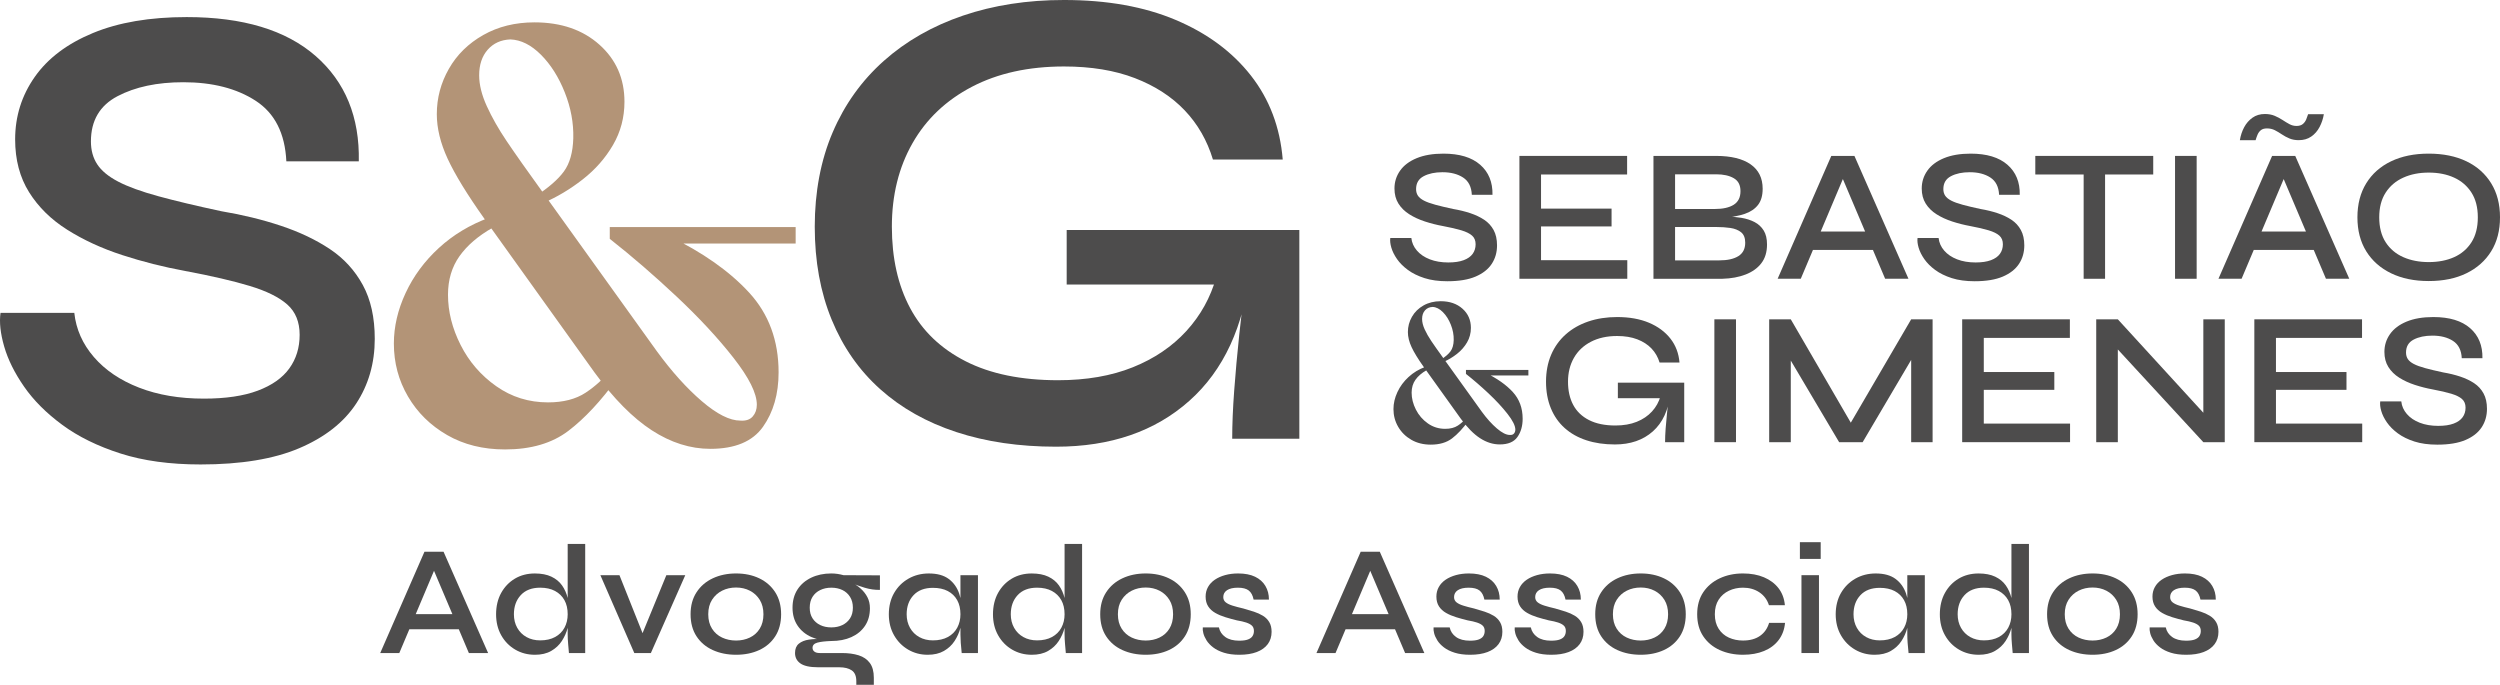
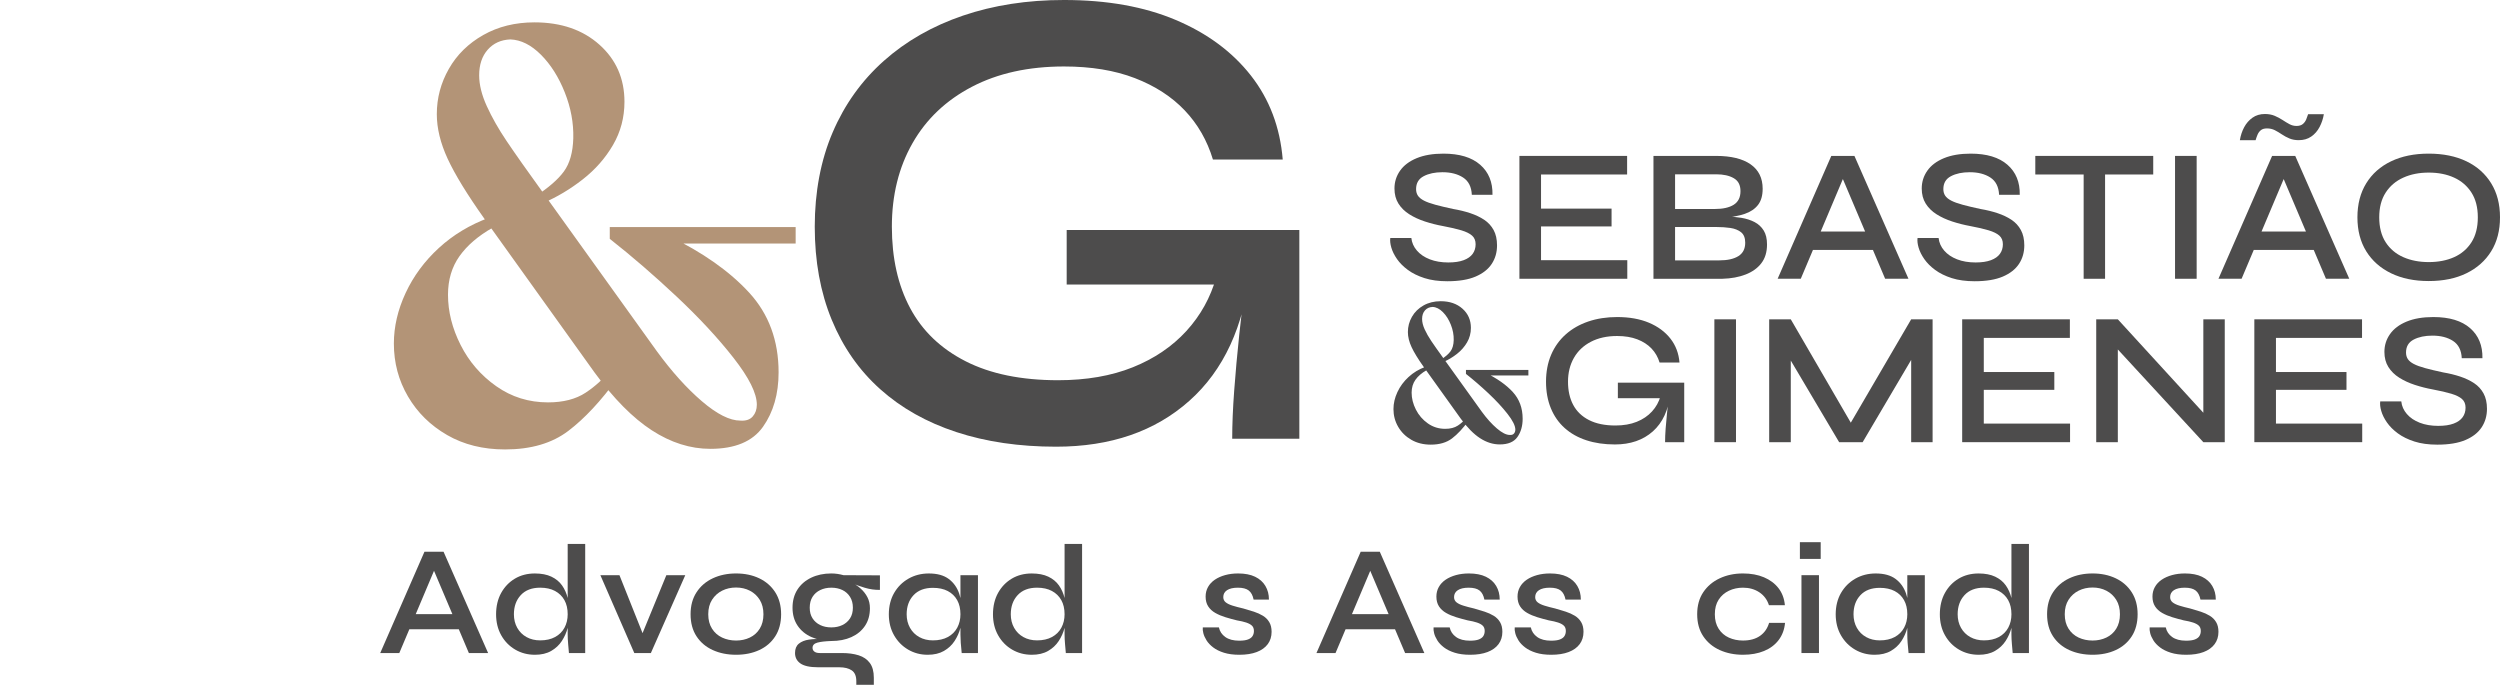
<svg xmlns="http://www.w3.org/2000/svg" id="Camada_1" data-name="Camada 1" viewBox="0 0 5467.19 1497.52">
  <defs>
    <style>      .cls-1 {        fill: #4d4c4c;      }      .cls-1, .cls-2 {        stroke-width: 0px;      }      .cls-2 {        fill: #b39477;      }    </style>
  </defs>
-   <path class="cls-1" d="M1.14,684.23h161.36c3.86,35.86,18.17,68.09,42.88,96.67,24.71,28.6,57.65,50.88,98.85,66.87,41.18,15.99,88.42,23.99,141.73,23.99,47.47,0,86.72-5.81,117.75-17.44,31.01-11.63,54.02-27.85,69.05-48.7,15.01-20.83,22.53-45.29,22.53-73.41s-8.97-50.15-26.89-66.14c-17.95-15.99-45.31-29.55-82.13-40.7-36.85-11.13-83.84-22.03-141.01-32.71-47.49-8.72-93.54-20.35-138.1-34.89-44.59-14.54-84.56-32.93-119.93-55.24-35.39-22.28-63.24-49.65-83.59-82.13-20.35-32.46-30.53-70.98-30.53-115.57,0-50.38,14.29-95.94,42.89-136.64,28.57-40.7,70.98-72.69,127.2-95.94,56.19-23.26,124.51-34.89,204.96-34.89,123.07,0,217.07,28.35,282.01,85.04,64.92,56.69,96.42,133.51,94.49,230.41h-158.45c-2.91-61.05-25.21-105.14-66.87-132.28-41.68-27.12-94.49-40.7-158.45-40.7-57.19,0-105.16,10.18-143.91,30.53-38.77,20.35-58.15,53.31-58.15,98.85,0,19.4,4.59,36.12,13.81,50.15,9.2,14.06,24.46,26.67,45.79,37.8,21.3,11.15,50.63,21.81,87.94,31.98,37.3,10.18,83.09,21.08,137.37,32.71,46.52,7.77,90.13,18.42,130.83,31.98,40.7,13.58,76.32,30.52,106.85,50.88s54.51,46.52,71.96,78.5c17.44,31.98,26.16,71.23,26.16,117.75,0,53.31-13.59,100.55-40.7,141.73-27.14,41.2-68.57,73.66-124.29,97.4-55.74,23.74-127.69,35.62-215.87,35.62-66.87,0-125.26-8-175.16-23.99-49.92-15.99-92.31-36.82-127.2-62.51-34.89-25.67-62.76-53.54-83.59-83.59-20.85-30.03-35.39-59.35-43.61-87.95-8.24-28.57-10.9-53.06-7.99-73.41Z" />
  <path class="cls-2" d="M977.77,951.34c-36.46-21.01-64.97-49.09-85.55-84.26-20.58-35.16-30.88-73.75-30.88-115.78,0-36.87,8.57-73.75,25.73-110.63,17.15-36.86,41.37-69.67,72.69-98.41,31.29-28.72,67.96-50.81,109.99-66.25l45.03-20.58,10.29,15.44-47.59,27.02c-31.74,18.01-55.96,38.81-72.68,62.39-16.72,23.6-25.09,51.68-25.09,84.26,0,36.88,9.21,73.55,27.66,109.99,18.43,36.46,44.38,66.47,77.83,90.05,33.44,23.6,71.17,35.38,113.2,35.38,33.45,0,60.89-7.08,82.34-21.23,21.42-14.15,39.87-31.07,55.31-50.81l14.15,19.3c-36.02,49.75-71.83,88.12-107.41,115.14-35.6,27.02-81.69,40.52-138.29,40.52-48.04,0-90.28-10.51-126.72-31.52ZM1425.45,941.05c-41.61-27.02-83.42-69.25-125.43-126.72l-240.57-335.76c-37.75-53.17-64.55-96.91-80.4-131.22-15.88-34.29-23.8-66.89-23.8-97.77,0-35.16,8.79-68.18,26.38-99.05,17.56-30.88,42.65-55.52,75.25-73.97,32.59-18.43,69.89-27.66,111.92-27.66,58.31,0,105.69,16.3,142.15,48.89,36.44,32.6,54.67,74.19,54.67,124.78,0,34.31-8.36,65.83-25.09,94.55-16.72,28.74-38.81,53.83-66.24,75.25-27.46,21.45-56.18,38.59-86.19,51.46l-32.16,15.44-11.58-12.86,25.73-16.72c29.15-18.85,50.18-37.09,63.04-54.67,12.86-17.57,19.72-41.81,20.58-72.69.85-33.45-5.36-66.89-18.65-100.34-13.31-33.45-30.67-60.89-52.1-82.33-21.44-21.43-43.73-32.58-66.89-33.45-20.58.86-37.1,8.36-49.53,22.51-12.44,14.15-18.66,32.8-18.66,55.96,0,20.58,5.57,43.1,16.73,67.54,11.14,24.44,25.51,49.75,43.1,75.9,17.56,26.17,45.23,65.41,82.98,117.71l245.7,342.19c32.59,44.6,65.39,81.04,98.42,109.35,33,28.3,61.11,42.45,84.26,42.45,12,.87,21.01-2.13,27.01-9,5.99-6.85,9.01-15.44,9.01-25.73,0-24.87-16.95-58.95-50.82-102.27-33.88-43.3-75.48-88.12-124.78-134.43-49.33-46.31-97.99-88.32-146.01-126.07v-25.73h406.52v36.02h-308.74l30.87-16.72c74.61,36.02,133.35,77.41,176.24,124.14,42.88,46.76,64.32,104.85,64.32,174.31,0,47.18-11.38,86.83-34.1,119-22.73,32.16-61.11,48.24-115.13,48.24-43.74,0-86.41-13.51-128-40.52Z" />
  <path class="cls-1" d="M3040.41,520.49h46.03c1.1,10.23,5.18,19.42,12.23,27.57,7.05,8.16,16.44,14.51,28.19,19.07,11.74,4.56,25.22,6.84,40.42,6.84,13.54,0,24.73-1.66,33.58-4.97,8.85-3.32,15.41-7.94,19.7-13.89,4.28-5.94,6.42-12.92,6.42-20.94s-2.56-14.3-7.67-18.86c-5.11-4.56-12.92-8.43-23.43-11.61-10.5-3.18-23.91-6.28-40.21-9.33-13.55-2.49-26.68-5.8-39.39-9.95-12.72-4.14-24.12-9.39-34.21-15.75-10.09-6.36-18.04-14.16-23.84-23.43-5.8-9.26-8.7-20.25-8.7-32.96,0-14.37,4.07-27.37,12.23-38.97,8.15-11.61,20.25-20.73,36.28-27.37,16.02-6.63,35.52-9.95,58.46-9.95,35.11,0,61.92,8.09,80.44,24.26,18.52,16.17,27.5,38.08,26.96,65.72h-45.2c-.82-17.42-7.18-29.99-19.07-37.73-11.89-7.74-26.96-11.61-45.2-11.61-16.31,0-30,2.9-41.05,8.71-11.06,5.8-16.58,15.21-16.58,28.2,0,5.53,1.31,10.3,3.94,14.3,2.63,4.01,6.98,7.6,13.06,10.78,6.07,3.18,14.44,6.22,25.08,9.12,10.64,2.9,23.7,6.01,39.18,9.33,13.27,2.22,25.71,5.25,37.32,9.12,11.6,3.88,21.76,8.71,30.47,14.51,8.71,5.8,15.55,13.27,20.52,22.39,4.97,9.12,7.46,20.32,7.46,33.59,0,15.2-3.88,28.68-11.61,40.42-7.75,11.75-19.56,21.01-35.45,27.78-15.9,6.77-36.42,10.16-61.57,10.16-19.08,0-35.73-2.28-49.97-6.84-14.24-4.56-26.32-10.5-36.28-17.83-9.95-7.32-17.9-15.27-23.84-23.84-5.95-8.57-10.09-16.93-12.44-25.09-2.35-8.15-3.11-15.13-2.28-20.94Z" />
  <path class="cls-1" d="M3370.04,495.2v73.8h188.65v40.63h-235.92v-268.67h235.51v40.63h-188.24v74.63h154.24v38.97h-154.24Z" />
  <path class="cls-1" d="M3615.91,609.63v-268.67h136.82c32.89,0,58.12,6.15,75.67,18.45,17.55,12.3,26.33,30.06,26.33,53.28,0,14.93-3.39,26.74-10.16,35.45-6.78,8.71-16.38,15.21-28.82,19.49-12.44,4.29-27.09,6.98-43.95,8.09l1.65-2.49c12.16.28,23.7,1.31,34.63,3.11,10.92,1.8,20.59,4.91,29.03,9.33,8.42,4.43,15.06,10.57,19.9,18.45,4.84,7.88,7.25,18.04,7.25,30.47,0,16.58-4.14,30.27-12.44,41.05-8.29,10.78-19.77,19.01-34.42,24.67-14.65,5.67-31.51,8.78-50.58,9.33h-150.93ZM3663.18,457.05h86.65c17.97,0,31.86-3.11,41.67-9.33,9.81-6.22,14.72-16.1,14.72-29.64s-4.91-22.73-14.72-28.4c-9.81-5.66-22.59-8.5-38.35-8.5h-89.97v75.88ZM3663.18,569.41h96.6c17.97,0,31.92-3.11,41.87-9.33,9.95-6.22,14.93-15.96,14.93-29.23,0-10.5-3.04-18.17-9.12-23.01-6.09-4.83-13.89-7.94-23.43-9.33-9.53-1.38-19.69-2.07-30.47-2.07h-90.39v72.97Z" />
  <path class="cls-1" d="M3887.48,609.63l117.34-268.67h50.58l118.17,268.67h-50.99l-102.83-242.56h20.73l-102.41,242.56h-50.59ZM3949.67,546.61v-40.22h160.05v40.22h-160.05Z" />
  <path class="cls-1" d="M4193.47,520.49h46.03c1.1,10.23,5.18,19.42,12.23,27.57,7.05,8.16,16.44,14.51,28.19,19.07,11.74,4.56,25.22,6.84,40.42,6.84,13.54,0,24.73-1.66,33.58-4.97,8.85-3.32,15.41-7.94,19.7-13.89,4.28-5.94,6.42-12.92,6.42-20.94s-2.56-14.3-7.67-18.86c-5.11-4.56-12.92-8.43-23.43-11.61-10.5-3.18-23.91-6.28-40.21-9.33-13.55-2.49-26.68-5.8-39.39-9.95-12.72-4.14-24.12-9.39-34.21-15.75-10.09-6.36-18.04-14.16-23.84-23.43-5.8-9.26-8.7-20.25-8.7-32.96,0-14.37,4.07-27.37,12.23-38.97,8.15-11.61,20.25-20.73,36.28-27.37,16.02-6.63,35.52-9.95,58.46-9.95,35.11,0,61.92,8.09,80.44,24.26,18.52,16.17,27.5,38.08,26.96,65.72h-45.2c-.82-17.42-7.18-29.99-19.07-37.73-11.89-7.74-26.96-11.61-45.2-11.61-16.31,0-30,2.9-41.05,8.71-11.06,5.8-16.58,15.21-16.58,28.2,0,5.53,1.31,10.3,3.94,14.3,2.63,4.01,6.98,7.6,13.06,10.78,6.07,3.18,14.44,6.22,25.08,9.12,10.64,2.9,23.7,6.01,39.18,9.33,13.27,2.22,25.71,5.25,37.32,9.12,11.6,3.88,21.76,8.71,30.47,14.51,8.71,5.8,15.55,13.27,20.52,22.39,4.97,9.12,7.46,20.32,7.46,33.59,0,15.2-3.88,28.68-11.61,40.42-7.75,11.75-19.56,21.01-35.45,27.78-15.9,6.77-36.42,10.16-61.57,10.16-19.08,0-35.73-2.28-49.97-6.84-14.24-4.56-26.32-10.5-36.28-17.83-9.95-7.32-17.9-15.27-23.84-23.84-5.95-8.57-10.09-16.93-12.44-25.09-2.35-8.15-3.11-15.13-2.28-20.94Z" />
  <path class="cls-1" d="M4450.96,340.96h257.89v40.63h-257.89v-40.63ZM4556.68,376.62h46.85v233.02h-46.85v-233.02Z" />
  <path class="cls-1" d="M4756.53,340.96h47.27v268.67h-47.27v-268.67Z" />
  <path class="cls-1" d="M4851.48,609.63l117.34-268.67h50.58l118.17,268.67h-50.99l-102.83-242.56h20.73l-102.41,242.56h-50.59ZM5027.28,306.54c-7.75,0-14.58-1.24-20.52-3.73-5.95-2.49-11.47-5.45-16.58-8.92-5.12-3.45-10.23-6.49-15.34-9.12-5.12-2.62-10.85-3.94-17.21-3.94-5.8,0-10.3,1.31-13.48,3.94-3.18,2.63-5.59,5.95-7.25,9.95-1.66,4.01-3.05,7.95-4.15,11.82h-34.42c1.67-10.22,4.77-19.62,9.34-28.2,4.56-8.56,10.63-15.55,18.24-20.94,7.59-5.39,16.65-8.09,27.15-8.09,8.02,0,15.13,1.32,21.36,3.94,6.22,2.63,11.95,5.67,17.2,9.12,5.25,3.46,10.3,6.5,15.14,9.12,4.83,2.63,10.01,3.94,15.55,3.94s10.37-1.38,13.68-4.15c3.32-2.76,5.81-6.15,7.46-10.16,1.67-4,3.04-7.81,4.15-11.4h34.41c-1.66,9.95-4.77,19.28-9.33,27.98-4.56,8.71-10.64,15.69-18.24,20.94-7.61,5.26-16.66,7.88-27.16,7.88ZM4913.67,546.61v-40.22h160.05v40.22h-160.05Z" />
  <path class="cls-1" d="M5311.3,614.61c-31.51,0-58.95-5.66-82.31-17-23.36-11.33-41.46-27.37-54.32-48.1-12.85-20.73-19.28-45.47-19.28-74.22s6.43-53.55,19.28-74.42c12.85-20.87,30.95-36.9,54.32-48.1,23.35-11.19,50.79-16.79,82.31-16.79s59.29,5.6,82.51,16.79c23.22,11.2,41.25,27.23,54.11,48.1,12.85,20.88,19.28,45.68,19.28,74.42s-6.43,53.49-19.28,74.22c-12.85,20.73-30.89,36.77-54.11,48.1-23.22,11.34-50.73,17-82.51,17ZM5311.3,573.15c21,0,39.52-3.59,55.55-10.78,16.03-7.18,28.68-18.04,37.95-32.55,9.25-14.51,13.88-32.68,13.88-54.52s-4.63-39.6-13.88-54.11c-9.27-14.51-21.91-25.43-37.95-32.76-16.03-7.32-34.56-10.99-55.55-10.99s-39.25,3.67-55.56,10.99c-16.31,7.33-29.16,18.24-38.56,32.76-9.4,14.51-14.1,32.55-14.1,54.11s4.7,40.01,14.1,54.52c9.39,14.51,22.25,25.36,38.56,32.55,16.31,7.19,34.83,10.78,55.56,10.78Z" />
  <path class="cls-1" d="M3531.45,971.96c-22.95,0-43.68-3.04-62.19-9.12-18.52-6.08-34.35-14.99-47.48-26.74-13.13-11.75-23.22-26.19-30.26-43.33-7.05-17.14-10.57-36.49-10.57-58.05s3.73-41.46,11.19-58.88c7.47-17.41,18.1-32.27,31.92-44.57,13.82-12.3,30.27-21.7,49.34-28.2,19.08-6.49,40.08-9.74,63.03-9.74,26.8,0,50.02,4.15,69.66,12.44,19.62,8.29,35.24,19.84,46.85,34.62,11.61,14.79,18.24,32.27,19.9,52.45h-43.53c-3.6-11.88-9.47-22.11-17.62-30.68-8.16-8.56-18.52-15.27-31.1-20.11-12.59-4.83-27.3-7.26-44.16-7.26-22.12,0-41.25,4.22-57.43,12.65-16.17,8.43-28.54,20.18-37.11,35.24-8.57,15.07-12.86,32.41-12.86,52.04s3.8,36.56,11.41,50.79c7.6,14.24,19.13,25.29,34.62,33.17,15.48,7.88,34.69,11.81,57.63,11.81,17.69,0,33.24-2.7,46.64-8.08,13.41-5.39,24.53-12.92,33.38-22.6,8.84-9.67,15.06-20.87,18.65-33.58l21.15-4.98c-3.88,35.66-16.52,63.02-37.93,82.09-21.43,19.07-49.13,28.61-83.13,28.61ZM3641.32,966.99c0-8.84.41-18.87,1.24-30.06.83-11.19,1.86-22.66,3.11-34.41,1.24-11.75,2.42-22.32,3.52-31.72h-111.12v-34h145.12v130.19h-41.87Z" />
  <path class="cls-1" d="M3749.12,698.31h47.27v268.67h-47.27v-268.67Z" />
  <path class="cls-1" d="M4058.02,942.53h-21.15l142.63-244.21h46.85v268.67h-46.85v-201.09l10.78,2.9-116.92,198.19h-51.41l-116.92-197.36,11.19-3.32v200.68h-47.26v-268.67h47.26l141.8,244.21Z" />
  <path class="cls-1" d="M4338.3,852.55v73.8h188.66v40.63h-235.92v-268.67h235.5v40.63h-188.24v74.63h154.24v38.97h-154.24Z" />
  <path class="cls-1" d="M4832.53,918.06l-14.1,5.39v-225.14h46.85v268.67h-46.85l-201.5-218.51,14.51-5.39v223.89h-47.26v-268.67h47.26l201.09,219.75Z" />
  <path class="cls-1" d="M4977.23,852.55v73.8h188.65v40.63h-235.92v-268.67h235.51v40.63h-188.24v74.63h154.24v38.97h-154.24Z" />
  <path class="cls-1" d="M5205.28,877.85h46.03c1.1,10.23,5.18,19.42,12.23,27.57,7.05,8.16,16.44,14.51,28.19,19.07,11.74,4.56,25.22,6.84,40.42,6.84,13.54,0,24.73-1.66,33.58-4.97,8.85-3.32,15.41-7.94,19.7-13.89,4.28-5.94,6.42-12.92,6.42-20.94s-2.56-14.3-7.67-18.86c-5.11-4.56-12.92-8.43-23.43-11.61-10.5-3.18-23.91-6.28-40.21-9.33-13.55-2.49-26.68-5.8-39.39-9.95-12.72-4.14-24.12-9.39-34.21-15.75-10.09-6.36-18.04-14.16-23.84-23.43-5.8-9.26-8.7-20.25-8.7-32.96,0-14.37,4.07-27.37,12.23-38.97,8.15-11.61,20.25-20.73,36.28-27.37,16.02-6.63,35.52-9.95,58.46-9.95,35.11,0,61.92,8.09,80.44,24.26,18.52,16.17,27.5,38.08,26.96,65.72h-45.2c-.82-17.42-7.18-29.99-19.07-37.73-11.89-7.74-26.96-11.61-45.2-11.61-16.31,0-30,2.9-41.05,8.71-11.06,5.8-16.58,15.21-16.58,28.2,0,5.53,1.31,10.3,3.94,14.3,2.63,4.01,6.98,7.6,13.06,10.78,6.07,3.18,14.44,6.22,25.08,9.12,10.64,2.9,23.7,6.01,39.18,9.33,13.27,2.22,25.71,5.25,37.32,9.12,11.6,3.88,21.76,8.71,30.47,14.51,8.71,5.8,15.55,13.27,20.52,22.39,4.97,9.12,7.46,20.32,7.46,33.59,0,15.2-3.88,28.68-11.61,40.42-7.75,11.75-19.56,21.01-35.45,27.78-15.9,6.77-36.42,10.16-61.57,10.16-19.08,0-35.73-2.28-49.97-6.84-14.24-4.56-26.32-10.5-36.28-17.83-9.95-7.32-17.9-15.27-23.84-23.84-5.95-8.57-10.09-16.93-12.44-25.09-2.35-8.15-3.11-15.13-2.28-20.94Z" />
  <path class="cls-1" d="M3086.43,961.79c-12.25-7.05-21.82-16.48-28.74-28.3-6.91-11.81-10.37-24.77-10.37-38.88,0-12.38,2.88-24.77,8.64-37.15,5.75-12.38,13.89-23.4,24.41-33.05,10.51-9.65,22.82-17.06,36.94-22.25l15.12-6.91,3.45,5.18-15.99,9.07c-10.66,6.05-18.79,13.04-24.41,20.95-5.62,7.93-8.43,17.35-8.43,28.3,0,12.39,3.09,24.7,9.29,36.94,6.19,12.25,14.9,22.33,26.14,30.24,11.23,7.93,23.9,11.88,38.02,11.88,11.23,0,20.44-2.38,27.65-7.13,7.2-4.75,13.4-10.44,18.58-17.06l4.76,6.48c-12.1,16.71-24.13,29.59-36.08,38.67-11.95,9.07-27.43,13.61-46.44,13.61-16.14,0-30.32-3.53-42.55-10.59ZM3236.77,958.34c-13.97-9.07-28.01-23.26-42.12-42.56l-80.79-112.76c-12.67-17.85-21.68-32.54-27-44.07-5.33-11.52-7.99-22.47-7.99-32.84,0-11.81,2.95-22.9,8.85-33.27,5.91-10.37,14.33-18.65,25.28-24.84,10.94-6.19,23.47-9.29,37.58-9.29,19.58,0,35.49,5.47,47.74,16.42,12.24,10.95,18.36,24.92,18.36,41.91,0,11.52-2.81,22.11-8.43,31.75-5.61,9.65-13.03,18.08-22.24,25.28-9.22,7.2-18.87,12.96-28.95,17.28l-10.81,5.18-3.89-4.32,8.64-5.62c9.79-6.33,16.85-12.45,21.17-18.36,4.32-5.9,6.62-14.04,6.91-24.41.28-11.23-1.8-22.47-6.26-33.7-4.47-11.23-10.3-20.45-17.5-27.65-7.2-7.2-14.69-10.94-22.47-11.23-6.91.29-12.46,2.81-16.64,7.56-4.17,4.75-6.26,11.02-6.26,18.79,0,6.91,1.86,14.47,5.61,22.68,3.74,8.21,8.57,16.71,14.47,25.49,5.89,8.79,15.19,21.97,27.86,39.53l82.52,114.92c10.93,14.98,21.95,27.22,33.05,36.72,11.08,9.5,20.52,14.26,28.29,14.26,4.03.29,7.06-.72,9.08-3.03,2.01-2.3,3.02-5.18,3.02-8.64,0-8.35-5.69-19.8-17.06-34.34-11.39-14.54-25.35-29.59-41.91-45.15-16.57-15.55-32.91-29.66-49.03-42.34v-8.64h136.52v12.09h-103.69l10.37-5.62c25.06,12.1,44.78,26,59.18,41.69,14.4,15.7,21.6,35.21,21.6,58.54,0,15.84-3.82,29.16-11.45,39.96-7.64,10.8-20.52,16.2-38.67,16.2-14.68,0-29.02-4.54-42.99-13.61Z" />
  <path class="cls-1" d="M2309.45,976.87c-80.45,0-153.13-10.68-218.05-31.98-64.94-21.31-120.43-52.56-166.45-93.76-46.04-41.18-81.41-91.81-106.12-151.91-24.71-60.08-37.07-127.92-37.07-203.52s13.08-145.36,39.25-206.42c26.16-61.06,63.45-113.14,111.93-156.27,48.45-43.11,106.12-76.07,172.98-98.85,66.87-22.76,140.51-34.16,220.96-34.16,93.99,0,175.4,14.54,244.22,43.61,68.8,29.07,123.57,69.55,164.27,121.38,40.7,51.85,63.96,113.16,69.78,183.89h-152.64c-12.61-41.66-33.2-77.52-61.78-107.57-28.59-30.03-64.94-53.54-109.02-70.5-44.11-16.94-95.72-25.44-154.82-25.44-77.54,0-144.64,14.79-201.33,44.34-56.69,29.57-100.08,70.75-130.11,123.56-30.05,52.83-45.06,113.64-45.06,182.43s13.31,128.18,39.98,178.08c26.65,49.92,67.1,88.67,121.38,116.29,54.27,27.62,121.61,41.43,202.06,41.43,62.01,0,116.52-9.45,163.54-28.34,46.99-18.9,85.99-45.29,117.02-79.22,31.01-33.91,52.81-73.16,65.41-117.75l74.14-17.44c-13.58,125.02-57.92,220.96-133.02,287.83-75.11,66.87-172.26,100.3-291.46,100.3ZM2694.68,959.43c0-31.01,1.44-66.14,4.36-105.39,2.9-39.25,6.54-79.45,10.9-120.66,4.36-41.18,8.47-78.25,12.35-111.21h-389.59v-119.2h508.79v456.45h-146.82Z" />
  <g>
    <path class="cls-1" d="M831.51,1428.11l96.76-221.57h41.71l97.45,221.57h-42.06l-84.8-200.02h17.1l-84.45,200.02h-41.71ZM882.8,1376.14v-33.17h131.98v33.17h-131.98Z" />
    <path class="cls-1" d="M1169.66,1431.88c-15.73,0-30.03-3.76-42.91-11.28-12.88-7.52-23.08-17.95-30.6-31.28-7.52-13.34-11.28-28.66-11.28-45.99s3.7-33.34,11.11-46.67c7.4-13.33,17.44-23.76,30.09-31.28,12.65-7.52,27.17-11.28,43.59-11.28,14.36,0,26.44,2.34,36.25,7.01,9.8,4.68,17.55,11.06,23.25,19.15,5.69,8.09,9.85,17.5,12.47,28.21,2.62,10.71,3.93,22.34,3.93,34.88,0,9.35-1.36,19.21-4.1,29.58-2.74,10.38-7.01,20-12.83,28.89-5.81,8.89-13.56,16.13-23.25,21.71-9.69,5.58-21.6,8.38-35.73,8.38ZM1181.29,1400.42c12.76,0,23.64-2.45,32.65-7.35,9.01-4.9,15.84-11.68,20.52-20.35,4.67-8.66,7.01-18.46,7.01-29.4,0-12.08-2.4-22.39-7.18-30.95-4.79-8.55-11.63-15.21-20.51-20-8.89-4.79-19.72-7.18-32.48-7.18-18.24,0-32.37,5.42-42.4,16.24-10.03,10.83-15.05,24.79-15.05,41.88,0,11.17,2.45,21.09,7.35,29.75,4.9,8.67,11.68,15.39,20.34,20.17,8.66,4.79,18.58,7.18,29.75,7.18ZM1241.47,1189.45h38.29v238.66h-35.56c-.46-5.24-1.02-11.74-1.71-19.49-.68-7.75-1.03-14.7-1.03-20.86v-198.31Z" />
    <path class="cls-1" d="M1411.75,1401.1h-13.33l58.81-143.27h41.38l-75.23,170.28h-36.24l-74.2-170.28h41.71l57.1,143.27Z" />
    <path class="cls-1" d="M1609.72,1431.88c-18.92,0-35.9-3.42-50.95-10.26-15.05-6.84-26.9-16.87-35.56-30.09-8.66-13.22-12.99-29.29-12.99-48.21s4.33-34.7,12.99-48.04c8.66-13.33,20.51-23.53,35.56-30.6,15.05-7.06,32.03-10.6,50.95-10.6s35.78,3.54,50.61,10.6c14.81,7.07,26.5,17.27,35.04,30.6,8.55,13.34,12.83,29.35,12.83,48.04s-4.28,34.99-12.83,48.21c-8.54,13.22-20.23,23.25-35.04,30.09-14.82,6.84-31.69,10.26-50.61,10.26ZM1609.72,1400.76c10.94,0,20.97-2.16,30.09-6.5,9.11-4.33,16.35-10.82,21.71-19.49,5.36-8.66,8.04-19.15,8.04-31.46s-2.68-22.79-8.04-31.46c-5.36-8.66-12.54-15.33-21.54-20-9.01-4.67-19.09-7.01-30.26-7.01s-21.32,2.28-30.43,6.84c-9.12,4.56-16.47,11.17-22.05,19.83-5.59,8.67-8.38,19.27-8.38,31.8s2.73,22.8,8.21,31.46c5.47,8.67,12.82,15.16,22.06,19.49,9.23,4.33,19.43,6.5,30.6,6.5Z" />
    <path class="cls-1" d="M1817.95,1401.79c-15.96,0-30.38-2.85-43.25-8.55-12.88-5.7-23.02-14.02-30.43-24.96-7.41-10.94-11.11-24.05-11.11-39.32s3.59-28.49,10.77-39.66c7.18-11.16,17.21-19.83,30.09-25.99,12.88-6.15,27.53-9.23,43.94-9.23,4.79,0,9.41.34,13.85,1.03,4.45.68,8.72,1.6,12.83,2.73l79.66.34v31.8c-10.94.23-21.94-1.31-32.99-4.61-11.07-3.3-20.81-6.78-29.24-10.43l-1.02-2.05c7.75,3.88,14.76,8.61,21.03,14.19,6.27,5.59,11.23,11.91,14.87,18.98,3.65,7.07,5.47,15.04,5.47,23.93,0,15.05-3.59,27.93-10.77,38.64-7.17,10.71-17.1,18.92-29.74,24.62-12.65,5.7-27.3,8.55-43.94,8.55ZM1872.66,1497.52v-7.87c0-11.17-3.31-19.03-9.92-23.59-6.61-4.56-15.84-6.84-27.69-6.84h-46.15c-9.12,0-16.93-.74-23.43-2.22-6.5-1.49-11.69-3.65-15.56-6.5-3.87-2.85-6.73-6.15-8.55-9.91-1.82-3.76-2.73-7.92-2.73-12.48,0-9.11,2.79-15.95,8.37-20.51,5.59-4.56,12.99-7.52,22.23-8.89,9.23-1.37,18.98-1.59,29.23-.68l19.49,3.76c-13.45.46-23.65,1.66-30.61,3.59-6.96,1.94-10.43,5.76-10.43,11.45,0,3.42,1.37,6.16,4.11,8.21,2.73,2.05,6.6,3.08,11.62,3.08h48.55c13.9,0,26.1,1.65,36.59,4.96,10.49,3.3,18.64,8.89,24.45,16.76,5.81,7.86,8.72,18.63,8.72,32.31v15.39h-38.29ZM1817.95,1372.04c9.11,0,17.21-1.71,24.28-5.13,7.06-3.42,12.65-8.32,16.76-14.7,4.1-6.38,6.15-14.13,6.15-23.25s-2.05-16.98-6.15-23.59c-4.11-6.61-9.7-11.62-16.76-15.04-7.07-3.42-15.16-5.13-24.28-5.13s-16.92,1.71-24.1,5.13c-7.18,3.42-12.82,8.38-16.93,14.87-4.1,6.5-6.15,14.42-6.15,23.76s2.05,16.87,6.15,23.25c4.11,6.38,9.69,11.28,16.76,14.7,7.06,3.42,15.15,5.13,24.28,5.13Z" />
    <path class="cls-1" d="M2028.57,1431.88c-15.51,0-29.7-3.76-42.58-11.28-12.87-7.52-23.14-17.95-30.77-31.28-7.64-13.34-11.46-28.66-11.46-45.99s3.87-33.34,11.62-46.67c7.75-13.33,18.23-23.76,31.46-31.28,13.22-7.52,28.04-11.28,44.45-11.28,18.23,0,32.71,3.99,43.42,11.97,10.71,7.98,18.35,18.69,22.91,32.14,4.56,13.45,6.84,28.5,6.84,45.14,0,9.35-1.37,19.21-4.1,29.58-2.74,10.38-7.02,20-12.83,28.89-5.81,8.89-13.56,16.13-23.25,21.71-9.68,5.58-21.6,8.38-35.73,8.38ZM2040.2,1400.42c12.77,0,23.64-2.45,32.65-7.35,9-4.9,15.84-11.68,20.51-20.35,4.67-8.66,7.02-18.46,7.02-29.4,0-12.08-2.4-22.39-7.18-30.95-4.79-8.55-11.63-15.16-20.52-19.83-8.89-4.67-19.72-7.01-32.48-7.01-18.23,0-32.37,5.36-42.4,16.07-10.03,10.72-15.05,24.62-15.05,41.72,0,11.17,2.45,21.09,7.36,29.75,4.9,8.67,11.67,15.39,20.34,20.17,8.67,4.79,18.58,7.18,29.75,7.18ZM2100.38,1257.84h38.29v170.28h-35.56c-.91-8.66-1.59-16.12-2.05-22.39-.45-6.27-.68-12.25-.68-17.95v-129.93Z" />
    <path class="cls-1" d="M2256.29,1431.88c-15.73,0-30.04-3.76-42.91-11.28-12.88-7.52-23.08-17.95-30.6-31.28-7.52-13.34-11.28-28.66-11.28-45.99s3.7-33.34,11.11-46.67c7.4-13.33,17.44-23.76,30.09-31.28,12.65-7.52,27.19-11.28,43.6-11.28,14.36,0,26.44,2.34,36.25,7.01,9.8,4.68,17.55,11.06,23.25,19.15,5.69,8.09,9.86,17.5,12.48,28.21,2.62,10.71,3.93,22.34,3.93,34.88,0,9.35-1.37,19.21-4.1,29.58-2.73,10.38-7.01,20-12.82,28.89-5.82,8.89-13.57,16.13-23.25,21.71-9.69,5.58-21.6,8.38-35.73,8.38ZM2267.92,1400.42c12.76,0,23.64-2.45,32.65-7.35,9-4.9,15.84-11.68,20.51-20.35,4.66-8.66,7.01-18.46,7.01-29.4,0-12.08-2.39-22.39-7.18-30.95-4.79-8.55-11.63-15.21-20.52-20-8.89-4.79-19.72-7.18-32.48-7.18-18.24,0-32.37,5.42-42.4,16.24-10.04,10.83-15.05,24.79-15.05,41.88,0,11.17,2.44,21.09,7.35,29.75,4.9,8.67,11.67,15.39,20.34,20.17,8.66,4.79,18.58,7.18,29.75,7.18ZM2328.1,1189.45h38.29v238.66h-35.56c-.46-5.24-1.03-11.74-1.71-19.49-.68-7.75-1.02-14.7-1.02-20.86v-198.31Z" />
-     <path class="cls-1" d="M2505.55,1431.88c-18.93,0-35.9-3.42-50.94-10.26-15.05-6.84-26.9-16.87-35.56-30.09-8.67-13.22-13-29.29-13-48.21s4.33-34.7,13-48.04c8.66-13.33,20.51-23.53,35.56-30.6,15.04-7.06,32.02-10.6,50.94-10.6s35.78,3.54,50.6,10.6c14.82,7.07,26.5,17.27,35.05,30.6,8.55,13.34,12.82,29.35,12.82,48.04s-4.27,34.99-12.82,48.21c-8.55,13.22-20.23,23.25-35.05,30.09-14.82,6.84-31.69,10.26-50.6,10.26ZM2505.55,1400.76c10.94,0,20.97-2.16,30.09-6.5,9.12-4.33,16.36-10.82,21.72-19.49,5.35-8.66,8.03-19.15,8.03-31.46s-2.68-22.79-8.03-31.46c-5.36-8.66-12.54-15.33-21.54-20-9.01-4.67-19.1-7.01-30.26-7.01s-21.32,2.28-30.43,6.84c-9.12,4.56-16.48,11.17-22.06,19.83-5.59,8.67-8.37,19.27-8.37,31.8s2.74,22.8,8.21,31.46c5.47,8.67,12.82,15.16,22.05,19.49,9.24,4.33,19.43,6.5,30.61,6.5Z" />
    <path class="cls-1" d="M2630.36,1372.04h35.22c1.82,8.67,6.5,15.67,14.02,21.03,7.52,5.36,17.66,8.03,30.43,8.03,8.21,0,14.64-.91,19.32-2.73,4.68-1.82,7.98-4.33,9.92-7.52,1.94-3.19,2.91-6.84,2.91-10.94,0-5.01-1.43-8.89-4.28-11.62-2.85-2.74-7.01-5.01-12.48-6.84-5.47-1.82-12.31-3.42-20.52-4.79-8.43-2.05-16.75-4.33-24.95-6.84-8.21-2.5-15.62-5.64-22.23-9.4-6.61-3.76-11.8-8.55-15.55-14.36-3.77-5.81-5.65-12.93-5.65-21.37,0-7.75,1.76-14.76,5.3-21.03,3.53-6.27,8.49-11.57,14.87-15.9,6.38-4.33,13.9-7.69,22.57-10.09,8.66-2.39,18.12-3.59,28.38-3.59,14.81,0,27.18,2.39,37.1,7.18,9.92,4.79,17.44,11.51,22.57,20.17,5.13,8.67,7.69,18.58,7.69,29.75h-33.51c-1.82-9.11-5.36-15.73-10.6-19.83-5.24-4.1-13.11-6.15-23.59-6.15s-18.47,1.83-23.94,5.47c-5.47,3.65-8.2,8.67-8.2,15.04,0,4.79,1.77,8.61,5.3,11.46,3.53,2.85,8.6,5.3,15.22,7.35,6.61,2.05,14.36,4.1,23.25,6.15,8.21,2.28,15.96,4.61,23.25,7.01,7.29,2.39,13.85,5.36,19.66,8.89,5.81,3.54,10.43,8.15,13.84,13.85,3.42,5.7,5.13,12.77,5.13,21.2,0,10.49-2.79,19.49-8.38,27.01-5.59,7.52-13.62,13.28-24.1,17.27s-23.14,5.98-37.95,5.98c-13,0-24.22-1.49-33.68-4.45-9.47-2.96-17.33-6.84-23.6-11.62-6.27-4.79-11.11-9.91-14.53-15.39-3.42-5.47-5.76-10.71-7.02-15.73-1.25-5.01-1.65-9.23-1.19-12.65Z" />
    <path class="cls-1" d="M2878.94,1428.11l96.76-221.57h41.71l97.44,221.57h-42.06l-84.8-200.02h17.1l-84.45,200.02h-41.71ZM2930.22,1376.14v-33.17h131.98v33.17h-131.98Z" />
    <path class="cls-1" d="M3135.03,1372.04h35.22c1.82,8.67,6.5,15.67,14.02,21.03,7.52,5.36,17.66,8.03,30.43,8.03,8.21,0,14.64-.91,19.32-2.73,4.67-1.82,7.98-4.33,9.92-7.52,1.93-3.19,2.91-6.84,2.91-10.94,0-5.01-1.43-8.89-4.28-11.62-2.86-2.74-7.02-5.01-12.48-6.84-5.47-1.82-12.31-3.42-20.51-4.79-8.43-2.05-16.75-4.33-24.96-6.84-8.2-2.5-15.62-5.64-22.22-9.4-6.61-3.76-11.8-8.55-15.56-14.36-3.76-5.81-5.64-12.93-5.64-21.37,0-7.75,1.76-14.76,5.3-21.03,3.53-6.27,8.49-11.57,14.87-15.9,6.38-4.33,13.9-7.69,22.57-10.09,8.66-2.39,18.12-3.59,28.38-3.59,14.81,0,27.17,2.39,37.1,7.18,9.91,4.79,17.44,11.51,22.57,20.17,5.13,8.67,7.69,18.58,7.69,29.75h-33.51c-1.83-9.11-5.36-15.73-10.61-19.83-5.24-4.1-13.11-6.15-23.58-6.15s-18.47,1.83-23.94,5.47c-5.47,3.65-8.21,8.67-8.21,15.04,0,4.79,1.77,8.61,5.3,11.46,3.53,2.85,8.6,5.3,15.21,7.35,6.61,2.05,14.36,4.1,23.25,6.15,8.21,2.28,15.96,4.61,23.25,7.01,7.29,2.39,13.84,5.36,19.66,8.89,5.82,3.54,10.43,8.15,13.85,13.85,3.42,5.7,5.13,12.77,5.13,21.2,0,10.49-2.79,19.49-8.37,27.01-5.59,7.52-13.62,13.28-24.1,17.27-10.49,3.99-23.14,5.98-37.96,5.98-12.99,0-24.22-1.49-33.68-4.45-9.47-2.96-17.33-6.84-23.59-11.62-6.27-4.79-11.11-9.91-14.53-15.39-3.42-5.47-5.76-10.71-7.01-15.73-1.26-5.01-1.65-9.23-1.2-12.65Z" />
    <path class="cls-1" d="M3312.48,1372.04h35.22c1.82,8.67,6.5,15.67,14.02,21.03,7.52,5.36,17.67,8.03,30.43,8.03,8.21,0,14.64-.91,19.32-2.73,4.66-1.82,7.97-4.33,9.91-7.52,1.93-3.19,2.91-6.84,2.91-10.94,0-5.01-1.42-8.89-4.27-11.62-2.86-2.74-7.02-5.01-12.48-6.84-5.47-1.82-12.31-3.42-20.51-4.79-8.44-2.05-16.76-4.33-24.97-6.84-8.2-2.5-15.61-5.64-22.22-9.4-6.61-3.76-11.8-8.55-15.56-14.36-3.76-5.81-5.64-12.93-5.64-21.37,0-7.75,1.77-14.76,5.3-21.03,3.53-6.27,8.49-11.57,14.87-15.9,6.38-4.33,13.91-7.69,22.57-10.09,8.66-2.39,18.12-3.59,28.38-3.59,14.82,0,27.18,2.39,37.1,7.18,9.91,4.79,17.43,11.51,22.56,20.17,5.13,8.67,7.69,18.58,7.69,29.75h-33.51c-1.82-9.11-5.36-15.73-10.6-19.83-5.24-4.1-13.11-6.15-23.59-6.15s-18.47,1.83-23.93,5.47c-5.47,3.65-8.21,8.67-8.21,15.04,0,4.79,1.76,8.61,5.3,11.46,3.53,2.85,8.6,5.3,15.21,7.35,6.61,2.05,14.36,4.1,23.25,6.15,8.21,2.28,15.95,4.61,23.25,7.01,7.29,2.39,13.85,5.36,19.66,8.89,5.82,3.54,10.43,8.15,13.85,13.85,3.41,5.7,5.13,12.77,5.13,21.2,0,10.49-2.79,19.49-8.37,27.01-5.59,7.52-13.63,13.28-24.1,17.27-10.49,3.99-23.14,5.98-37.96,5.98-12.99,0-24.22-1.49-33.68-4.45-9.46-2.96-17.33-6.84-23.59-11.62-6.27-4.79-11.11-9.91-14.53-15.39-3.41-5.47-5.76-10.71-7-15.73-1.26-5.01-1.66-9.23-1.2-12.65Z" />
-     <path class="cls-1" d="M3588.08,1431.88c-18.93,0-35.9-3.42-50.94-10.26-15.05-6.84-26.9-16.87-35.56-30.09-8.67-13.22-13-29.29-13-48.21s4.33-34.7,13-48.04c8.66-13.33,20.51-23.53,35.56-30.6,15.04-7.06,32.02-10.6,50.94-10.6s35.78,3.54,50.6,10.6c14.82,7.07,26.5,17.27,35.05,30.6,8.55,13.34,12.82,29.35,12.82,48.04s-4.27,34.99-12.82,48.21c-8.55,13.22-20.23,23.25-35.05,30.09-14.82,6.84-31.69,10.26-50.6,10.26ZM3588.08,1400.76c10.94,0,20.97-2.16,30.09-6.5,9.12-4.33,16.36-10.82,21.72-19.49,5.35-8.66,8.03-19.15,8.03-31.46s-2.68-22.79-8.03-31.46c-5.36-8.66-12.54-15.33-21.54-20-9.01-4.67-19.1-7.01-30.26-7.01s-21.32,2.28-30.43,6.84c-9.12,4.56-16.48,11.17-22.06,19.83-5.59,8.67-8.37,19.27-8.37,31.8s2.74,22.8,8.21,31.46c5.47,8.67,12.82,15.16,22.05,19.49,9.24,4.33,19.43,6.5,30.61,6.5Z" />
    <path class="cls-1" d="M3903.67,1362.12c-1.37,14.59-6.05,27.13-14.02,37.61-7.98,10.49-18.64,18.47-31.97,23.94-13.33,5.47-28.67,8.21-45.99,8.21-18.7,0-35.62-3.42-50.78-10.26-15.16-6.84-27.18-16.87-36.07-30.09-8.89-13.22-13.33-29.29-13.33-48.21s4.45-34.99,13.33-48.21c8.89-13.22,20.92-23.36,36.07-30.43,15.16-7.06,32.08-10.6,50.78-10.6,17.32,0,32.6,2.8,45.82,8.38,13.22,5.59,23.82,13.5,31.8,23.76,7.97,10.26,12.65,22.68,14.02,37.27h-34.88c-3.88-12.08-10.89-21.48-21.03-28.21-10.14-6.72-22.05-10.09-35.73-10.09-11.17,0-21.43,2.22-30.78,6.67-9.35,4.44-16.81,10.94-22.39,19.49-5.59,8.55-8.38,19.21-8.38,31.97s2.79,23.14,8.38,31.8c5.58,8.67,13.04,15.1,22.39,19.32,9.35,4.22,19.6,6.32,30.78,6.32,15.05,0,27.41-3.36,37.1-10.09,9.68-6.72,16.36-16.24,20.01-28.55h34.88Z" />
    <path class="cls-1" d="M3981.63,1185.69v36.58h-45.48v-36.58h45.48ZM3939.57,1257.84h38.29v170.28h-38.29v-170.28Z" />
    <path class="cls-1" d="M4099.25,1431.88c-15.5,0-29.69-3.76-42.56-11.28-12.88-7.52-23.14-17.95-30.78-31.28-7.64-13.34-11.46-28.66-11.46-45.99s3.87-33.34,11.63-46.67c7.75-13.33,18.23-23.76,31.46-31.28,13.22-7.52,28.04-11.28,44.45-11.28,18.23,0,32.7,3.99,43.43,11.97,10.71,7.98,18.34,18.69,22.91,32.14,4.56,13.45,6.84,28.5,6.84,45.14,0,9.35-1.36,19.21-4.1,29.58-2.73,10.38-7,20-12.82,28.89-5.82,8.89-13.56,16.13-23.25,21.71-9.7,5.58-21.6,8.38-35.74,8.38ZM4110.88,1400.42c12.75,0,23.64-2.45,32.65-7.35,9.01-4.9,15.84-11.68,20.52-20.35,4.66-8.66,7-18.46,7-29.4,0-12.08-2.39-22.39-7.18-30.95-4.78-8.55-11.62-15.16-20.51-19.83-8.89-4.67-19.72-7.01-32.48-7.01-18.25,0-32.37,5.36-42.4,16.07-10.04,10.72-15.05,24.62-15.05,41.72,0,11.17,2.44,21.09,7.35,29.75,4.9,8.67,11.68,15.39,20.35,20.17,8.66,4.79,18.58,7.18,29.75,7.18ZM4171.05,1257.84h38.3v170.28h-35.56c-.92-8.66-1.6-16.12-2.05-22.39-.46-6.27-.68-12.25-.68-17.95v-129.93Z" />
    <path class="cls-1" d="M4326.97,1431.88c-15.73,0-30.03-3.76-42.91-11.28-12.88-7.52-23.08-17.95-30.6-31.28-7.52-13.34-11.28-28.66-11.28-45.99s3.7-33.34,11.11-46.67c7.4-13.33,17.44-23.76,30.09-31.28,12.65-7.52,27.17-11.28,43.59-11.28,14.36,0,26.44,2.34,36.25,7.01,9.8,4.68,17.55,11.06,23.25,19.15,5.69,8.09,9.85,17.5,12.47,28.21,2.62,10.71,3.93,22.34,3.93,34.88,0,9.35-1.36,19.21-4.1,29.58-2.74,10.38-7.01,20-12.83,28.89-5.81,8.89-13.56,16.13-23.25,21.71-9.69,5.58-21.6,8.38-35.73,8.38ZM4338.6,1400.42c12.76,0,23.64-2.45,32.65-7.35,9.01-4.9,15.84-11.68,20.52-20.35,4.67-8.66,7.01-18.46,7.01-29.4,0-12.08-2.4-22.39-7.18-30.95-4.79-8.55-11.63-15.21-20.51-20-8.89-4.79-19.72-7.18-32.48-7.18-18.24,0-32.37,5.42-42.4,16.24-10.03,10.83-15.05,24.79-15.05,41.88,0,11.17,2.45,21.09,7.35,29.75,4.9,8.67,11.68,15.39,20.34,20.17,8.66,4.79,18.58,7.18,29.75,7.18ZM4398.77,1189.45h38.29v238.66h-35.56c-.46-5.24-1.02-11.74-1.71-19.49-.68-7.75-1.03-14.7-1.03-20.86v-198.31Z" />
    <path class="cls-1" d="M4576.23,1431.88c-18.93,0-35.9-3.42-50.95-10.26-15.05-6.84-26.9-16.87-35.56-30.09-8.67-13.22-12.99-29.29-12.99-48.21s4.32-34.7,12.99-48.04c8.66-13.33,20.51-23.53,35.56-30.6,15.05-7.06,32.02-10.6,50.95-10.6s35.78,3.54,50.6,10.6c14.82,7.07,26.5,17.27,35.05,30.6,8.55,13.34,12.83,29.35,12.83,48.04s-4.28,34.99-12.83,48.21c-8.55,13.22-20.23,23.25-35.05,30.09-14.82,6.84-31.69,10.26-50.6,10.26ZM4576.23,1400.76c10.94,0,20.96-2.16,30.09-6.5,9.11-4.33,16.35-10.82,21.71-19.49,5.35-8.66,8.03-19.15,8.03-31.46s-2.68-22.79-8.03-31.46c-5.36-8.66-12.54-15.33-21.54-20-9.01-4.67-19.1-7.01-30.26-7.01s-21.32,2.28-30.43,6.84c-9.12,4.56-16.48,11.17-22.06,19.83-5.59,8.67-8.38,19.27-8.38,31.8s2.74,22.8,8.21,31.46c5.47,8.67,12.83,15.16,22.06,19.49,9.23,4.33,19.43,6.5,30.61,6.5Z" />
    <path class="cls-1" d="M4701.03,1372.04h35.22c1.82,8.67,6.5,15.67,14.02,21.03,7.52,5.36,17.67,8.03,30.43,8.03,8.21,0,14.64-.91,19.32-2.73,4.67-1.82,7.98-4.33,9.91-7.52,1.94-3.19,2.91-6.84,2.91-10.94,0-5.01-1.42-8.89-4.27-11.62-2.85-2.74-7.01-5.01-12.48-6.84-5.47-1.82-12.31-3.42-20.52-4.79-8.44-2.05-16.75-4.33-24.96-6.84-8.21-2.5-15.61-5.64-22.23-9.4-6.61-3.76-11.8-8.55-15.55-14.36-3.76-5.81-5.65-12.93-5.65-21.37,0-7.75,1.77-14.76,5.3-21.03,3.53-6.27,8.49-11.57,14.87-15.9,6.38-4.33,13.91-7.69,22.57-10.09,8.66-2.39,18.12-3.59,28.38-3.59,14.82,0,27.19,2.39,37.1,7.18,9.91,4.79,17.44,11.51,22.56,20.17,5.13,8.67,7.7,18.58,7.7,29.75h-33.52c-1.82-9.11-5.35-15.73-10.59-19.83-5.24-4.1-13.11-6.15-23.6-6.15s-18.46,1.83-23.93,5.47c-5.47,3.65-8.2,8.67-8.2,15.04,0,4.79,1.76,8.61,5.3,11.46,3.53,2.85,8.6,5.3,15.22,7.35,6.61,2.05,14.36,4.1,23.25,6.15,8.21,2.28,15.95,4.61,23.25,7.01,7.3,2.39,13.85,5.36,19.66,8.89,5.81,3.54,10.43,8.15,13.85,13.85,3.42,5.7,5.13,12.77,5.13,21.2,0,10.49-2.8,19.49-8.38,27.01-5.59,7.52-13.62,13.28-24.1,17.27-10.49,3.99-23.14,5.98-37.95,5.98-13,0-24.22-1.49-33.68-4.45-9.46-2.96-17.33-6.84-23.6-11.62-6.27-4.79-11.11-9.91-14.53-15.39-3.42-5.47-5.76-10.71-7.01-15.73-1.26-5.01-1.66-9.23-1.2-12.65Z" />
  </g>
</svg>